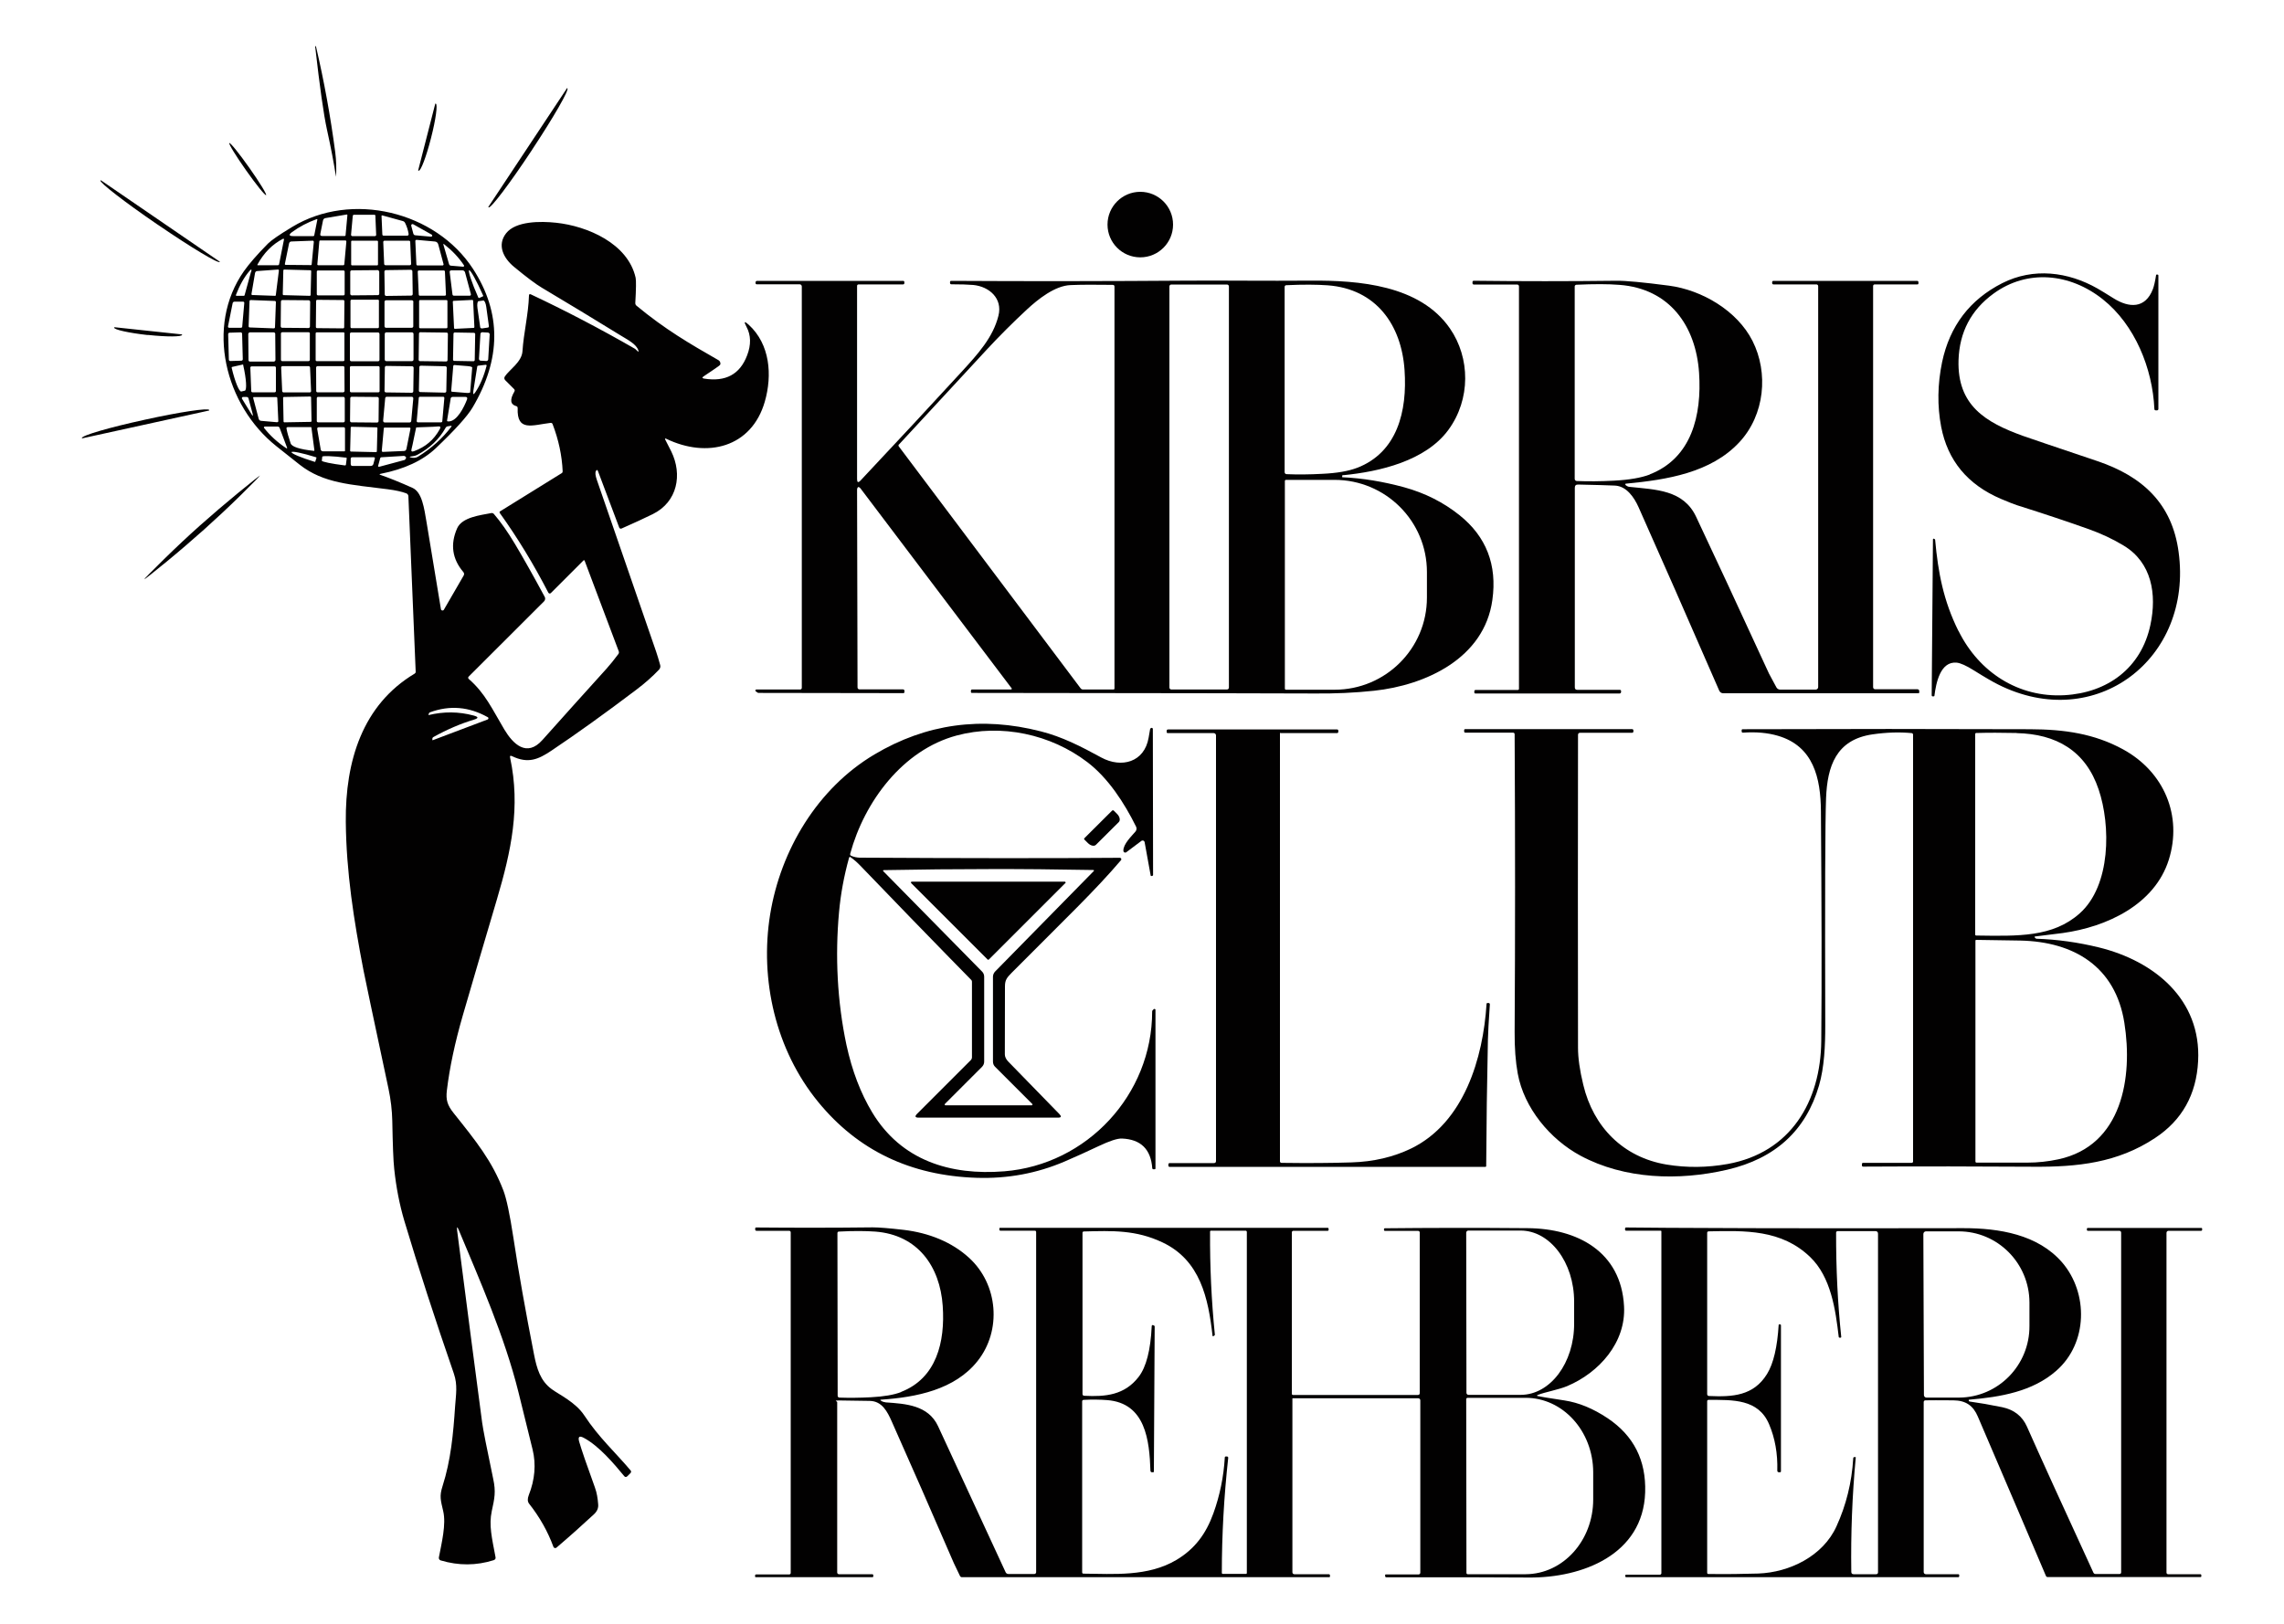
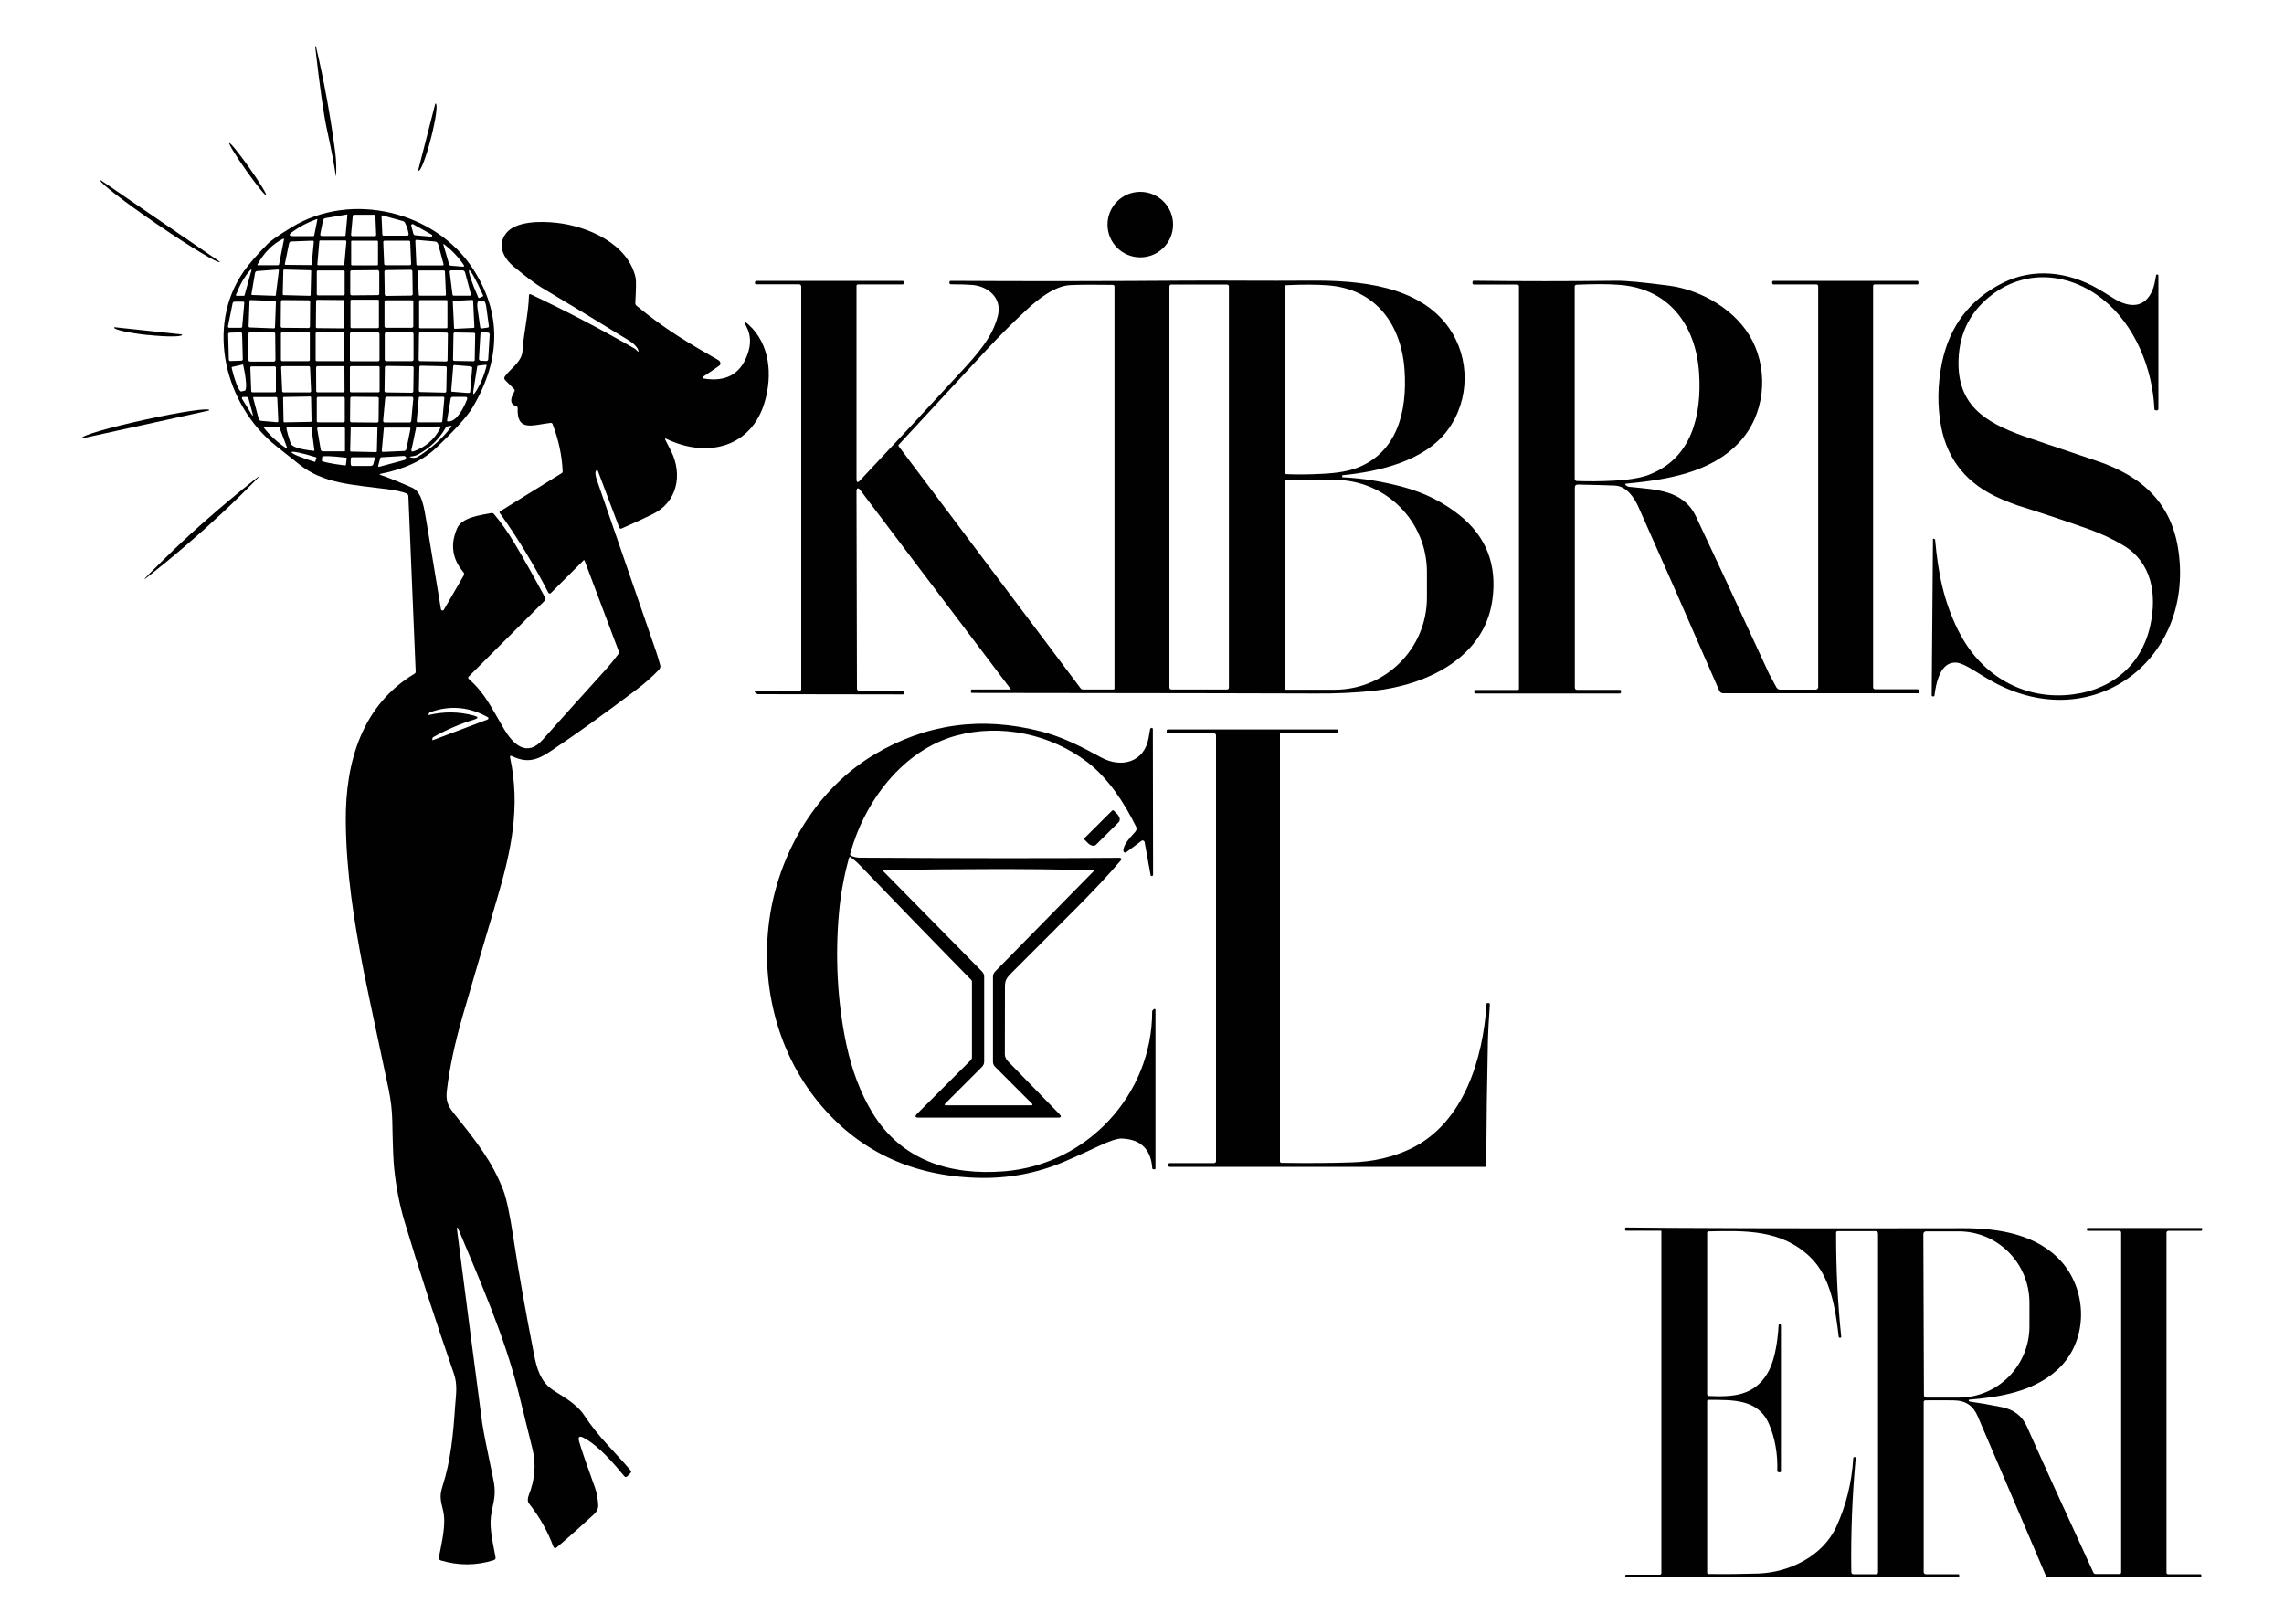
<svg xmlns="http://www.w3.org/2000/svg" id="Layer_1" viewBox="0 0 2000 1422">
  <defs>
    <style>      .st0 {        fill: #020101;      }    </style>
  </defs>
  <g>
    <circle class="st0" cx="998.5" cy="196.7" r="28.7" />
    <path class="st0" d="M1715,552.6c18,36.4,52.6,58.5,92.7,56.3,37.9-2.1,67.3-23.9,75.3-61.5,5.8-27,1.2-54.8-23.5-69.6-9.4-5.7-19.5-10.4-30.1-14.2-17.6-6.3-38.8-13.4-63.5-21.2-2.5-.8-7.2-2.7-13.9-5.5-29.1-12.5-46.5-33.5-52.2-63.1-3.5-18.3-3.2-37.2.8-56.6,6.7-31.7,24.3-54.8,52.7-69.2,27.3-13.8,57.6-10,83.4,4.7,3,1.7,7.7,4.6,14.1,8.6,13.4,8.4,27.7,9.3,34.4-8.1.9-2.4,1.9-6.5,2.8-12.3,0-.3.2-.4.5-.4h.8c.4,0,.7.3.7.7v117c0,.7-.5,1.2-1.2,1.2h-1c-.8,0-1.3-.4-1.3-1.2-1.6-35.6-17.1-73.7-45.1-96-28.7-22.9-66.1-26.7-95.8-5-19.6,14.3-29.8,33.7-30.6,58.2-1.2,39.6,23.5,54.5,56.5,66.4,3.7,1.3,25.3,8.7,64.9,22,39.5,13.3,65.6,37.1,71.3,79.6,12.8,93.4-72.6,159.1-158.1,116.1-4.6-2.3-11.7-6.4-21.1-12.3-6.7-4.2-11.8-6.5-15.1-6.8-14.4-1.4-18.1,17.9-19.5,28.9,0,.4-.3.6-.7.6h-.9c-.5,0-.8-.4-.8-.8l1.1-136.4c0-.8.3-1.1.9-.8l.6.3c.2.1.4.3.4.5,2.6,28.8,7.3,53.5,20.4,79.9Z" />
-     <path class="st0" d="M1176.2,416.1c-.7,0-1,.4-.9,1.1v.6c0,.1,0,.2.2.2,17.7.8,35.8,3.8,54.1,8.8,18.2,5,34.4,13.2,48.4,24.4,23.5,18.8,33.1,43.6,28.8,74.3-7.1,51.3-58.7,74.7-103.6,79.5-16.7,1.8-34.4,2.6-52.9,2.4-10.8-.1-110.5-.3-299.2-.5-.6,0-.9-.3-.9-.9v-1c0-.7.4-1.1,1.1-1.1h34c.4,0,.7-.3.7-.7,0-.2,0-.3-.2-.4l-132.2-174.9c-.8-1-1.8-1.6-2.3-1.2,0,0,0,0,0,0-.5.5-.8,1.3-.8,2.4.1,40.7.3,98.4.4,173,0,1,.8,1.7,1.7,1.7h38c.9,0,1.4.5,1.4,1.4v.9c0,.5-.4,1-.9,1h0l-127.2-.2c-.1,0-.5-.3-1-.6l-1.1-.8c-.4-.3-.5-.8-.2-1.2.2-.2.4-.4.7-.4h38.4c.7,0,1.4-.6,1.4-1.4V250.9c0-1.1-.9-1.9-1.9-1.9h-37.6c-.5,0-1-.4-1-1h0v-.7c0-.7.6-1.3,1.3-1.3h127.9c.7,0,1.1.4,1.1,1.1v.8c0,.8-.4,1.2-1.2,1.2h-38.9c-.7,0-1.3.6-1.3,1.2v169.3c0,3,1,3.4,3.1,1.2,32.5-34.6,61.9-66.2,88.2-94.9,14.7-16,27.8-30.5,32.5-49.4,3.8-15.1-8-25.5-22-26.9-4.6-.4-11-.6-19.3-.6-.6,0-1.1-.5-1.1-1.1,0,0,0,0,0,0v-.8c0-.8.4-1.1,1.1-1.1,69,.4,138.1.3,207.2-.2,32.9-.2,67.2.3,107.8,0,41.7-.3,95.3,3.8,121.6,41.8,17.9,25.9,18.3,62.1-1.3,88.9-20,27.3-60.4,36.6-91.9,39.7ZM787.2,389.2c-.6.6-.6,1.3,0,2l159,211.6c.5.7,1.3,1.1,2.1,1.1h26.8c.4,0,.8-.4.8-.8V251.1c0-1.1-.5-1.6-1.6-1.6-15.4-.2-27.7-.2-36.9.2-13.7.5-28.6,12.5-38.1,21.3-12.7,11.8-24.5,23.6-35.5,35.5-26.3,28.5-51.9,56.1-76.6,82.8ZM1076.1,250.9c0-1-.8-1.7-1.7-1.7h-48.7c-1,0-1.7.8-1.7,1.7v351.3c0,1,.8,1.7,1.7,1.7h48.7c1,0,1.7-.8,1.7-1.7h0V250.9ZM1188.3,409.8c35.3-13.6,44.1-49.7,41.6-85.7-2.7-39.6-24.9-71-67.2-74.2-9.5-.7-21.6-.8-36.4-.1-.8,0-1.4.7-1.4,1.4v162.3c0,1,.7,1.8,1.7,1.8,9.8.4,20.3.3,31.3-.3,12.9-.6,23-2.4,30.3-5.2ZM1125.1,421.3v181.8c0,.6.5,1,1,1h42.5c44.7,0,80.9-36.1,80.9-80.7h0v-22.4c0-44.6-36.2-80.7-80.9-80.7h-42.5c-.6,0-1,.5-1,1h0Z" />
+     <path class="st0" d="M1176.2,416.1c-.7,0-1,.4-.9,1.1v.6c0,.1,0,.2.2.2,17.7.8,35.8,3.8,54.1,8.8,18.2,5,34.4,13.2,48.4,24.4,23.5,18.8,33.1,43.6,28.8,74.3-7.1,51.3-58.7,74.7-103.6,79.5-16.7,1.8-34.4,2.6-52.9,2.4-10.8-.1-110.5-.3-299.2-.5-.6,0-.9-.3-.9-.9v-1c0-.7.4-1.1,1.1-1.1h34l-132.2-174.9c-.8-1-1.8-1.6-2.3-1.2,0,0,0,0,0,0-.5.5-.8,1.3-.8,2.4.1,40.7.3,98.4.4,173,0,1,.8,1.7,1.7,1.7h38c.9,0,1.4.5,1.4,1.4v.9c0,.5-.4,1-.9,1h0l-127.2-.2c-.1,0-.5-.3-1-.6l-1.1-.8c-.4-.3-.5-.8-.2-1.2.2-.2.4-.4.7-.4h38.4c.7,0,1.4-.6,1.4-1.4V250.9c0-1.1-.9-1.9-1.9-1.9h-37.6c-.5,0-1-.4-1-1h0v-.7c0-.7.6-1.3,1.3-1.3h127.9c.7,0,1.1.4,1.1,1.1v.8c0,.8-.4,1.2-1.2,1.2h-38.9c-.7,0-1.3.6-1.3,1.2v169.3c0,3,1,3.4,3.1,1.2,32.5-34.6,61.9-66.2,88.2-94.9,14.7-16,27.8-30.5,32.5-49.4,3.8-15.1-8-25.5-22-26.9-4.6-.4-11-.6-19.3-.6-.6,0-1.1-.5-1.1-1.1,0,0,0,0,0,0v-.8c0-.8.4-1.1,1.1-1.1,69,.4,138.1.3,207.2-.2,32.9-.2,67.2.3,107.8,0,41.7-.3,95.3,3.8,121.6,41.8,17.9,25.9,18.3,62.1-1.3,88.9-20,27.3-60.4,36.6-91.9,39.7ZM787.2,389.2c-.6.6-.6,1.3,0,2l159,211.6c.5.7,1.3,1.1,2.1,1.1h26.8c.4,0,.8-.4.8-.8V251.1c0-1.1-.5-1.6-1.6-1.6-15.4-.2-27.7-.2-36.9.2-13.7.5-28.6,12.5-38.1,21.3-12.7,11.8-24.5,23.6-35.5,35.5-26.3,28.5-51.9,56.1-76.6,82.8ZM1076.1,250.9c0-1-.8-1.7-1.7-1.7h-48.7c-1,0-1.7.8-1.7,1.7v351.3c0,1,.8,1.7,1.7,1.7h48.7c1,0,1.7-.8,1.7-1.7h0V250.9ZM1188.3,409.8c35.3-13.6,44.1-49.7,41.6-85.7-2.7-39.6-24.9-71-67.2-74.2-9.5-.7-21.6-.8-36.4-.1-.8,0-1.4.7-1.4,1.4v162.3c0,1,.7,1.8,1.7,1.8,9.8.4,20.3.3,31.3-.3,12.9-.6,23-2.4,30.3-5.2ZM1125.1,421.3v181.8c0,.6.5,1,1,1h42.5c44.7,0,80.9-36.1,80.9-80.7h0v-22.4c0-44.6-36.2-80.7-80.9-80.7h-42.5c-.6,0-1,.5-1,1h0Z" />
    <path class="st0" d="M1423.3,424.7c1.2,1,2.3,1.6,3.4,1.7,23.3,2.5,47.3,2.5,58.5,26.2,14.5,30.6,35.7,76.3,63.8,137.3.1.3,2.3,4.3,6.5,12.1.7,1.3,2,2,3.4,2h31c1.2,0,2.2-1,2.2-2.2h0V250.6c0-.8-.7-1.5-1.5-1.5h-37.7c-.6,0-1.1-.5-1.1-1.1h0v-.8c0-.8.4-1.2,1.2-1.2h125.6c.9,0,1.3.4,1.3,1.3v.8c0,.7-.3,1-1,1h-37.3c-.8,0-1.4.6-1.4,1.4h0v351.4c0,1,.8,1.8,1.8,1.8h37.1c.8,0,1.5.7,1.5,1.5v1.3c0,.4-.2.7-.7.7h-171c-1.5,0-2.8-.9-3.4-2.2-27.8-63.9-51.4-117.5-70.7-160.8-3.9-8.7-10.6-18.5-20.8-18.9-5.1-.2-15.8-.6-32.2-.9-1.9,0-2.8.9-2.8,2.8v174.8c0,1.5.7,2.2,2.2,2.2h37.1c.8,0,1.2.4,1.2,1.2v.7c0,.7-.6,1.3-1.2,1.3h-126.4c-.5,0-.9-.4-.9-.8h0v-1c0-.9.4-1.3,1.3-1.3h36.8c.5,0,1-.4,1-.9h0V250.8c0-.9-.7-1.6-1.6-1.6h-38c-.6,0-1.1-.5-1.1-1.1h0v-1c0-.8.4-1.2,1.2-1.2,41.4.5,83,.5,124.7,0,8.1-.1,23.4,1.3,46.2,4.3,28.8,3.8,59.7,21.9,73.1,48.4,14.1,27.9,10.8,64.7-11.5,88.7-24.9,26.8-63.5,32.9-99.1,36.3-1.1.1-1.2.5-.4,1.2ZM1444.6,415.5c36.6-14.2,45.7-51.6,43.2-89-2.8-41.2-25.9-73.7-69.7-77-9.9-.8-22.5-.8-37.7-.1-.8,0-1.5.7-1.5,1.5v168.5c0,1,.8,1.9,1.8,1.9,10.2.4,21,.3,32.5-.3,13.4-.7,23.8-2.5,31.5-5.4Z" />
    <path class="st0" d="M744.8,750.7c-.4-.3-1-.1-1.2.3,0,0,0,.2-.1.2-4.5,16.2-7.4,32.1-8.8,47.8-3.5,38.2-1.6,78.1,6.5,116.2,4.9,22.6,12.4,42.3,22.6,59.2,25.4,42,68.2,55.3,115.6,51.5,72.4-5.8,129.5-67.1,129.5-140,0-.4.1-.7.4-1l1-1c.3-.3.9-.3,1.2,0,.2.2.3.4.3.6v138.9c0,.5-.2.7-.7.7h-1.2c-.5,0-.8-.3-.9-.8-1.2-16.7-10-25.4-26.5-26.1-4-.2-10.9,2.1-20.6,6.7-10.2,4.8-20,9.3-29.6,13.4-24.3,10.4-50,15.2-77.2,14.3-57.8-1.9-104-24-138.7-66.5-37.2-45.5-51.3-107-42-164.3,9.2-56.4,41.5-110.4,91.3-140,45.2-26.9,93.8-33.6,145.8-20.2,18.5,4.7,34.8,13,52.9,22.9,17.6,9.5,37.7,4.2,41.4-17.4.8-4.8,1.2-7.3,1.3-7.5.2-.6.6-1,1.2-1.1.4,0,.8,0,1.1.6,0,.1.1.3.1.5l.2,127.8c0,.4-.2.6-.6.7l-.8.2c-.3,0-.6-.1-.7-.4,0,0,0,0,0,0l-5.3-29.3c-.2-1-1.1-1.6-2.1-1.4-.3,0-.5.2-.7.3l-13.2,9.9c-.7.6-1.8.4-2.3-.3-.2-.3-.3-.6-.3-1-.2-5.8,7.3-12.9,10.6-16.8,1-1.2,1.2-2.9.5-4.3-10.1-20.4-24.2-42.4-42.7-56.5-32-24.4-75.4-33.8-114.4-23.3-47.3,12.7-80.8,58-93.2,103.5-.2.9,0,1.5.9,1.9,2.4,1,4.8,1.5,7.2,1.6,90.8.5,166.8.6,228,.1.7,0,1.3.6,1.3,1.3,0,.3-.1.6-.3.8-23,27-47.6,50.2-95.7,98.6-4.1,4.2-5.9,6.2-5.9,11.9,0,4.8,0,24.6-.1,59.6,0,2,1,4.2,2.8,6.1l45,46.2c2,2.1,1.6,3.1-1.3,3.1h-121.9c-3.2,0-3.7-1.1-1.4-3.4l46.9-46.9c.7-.7,1.1-1.6,1.1-2.6v-66.2c0-.6-.2-1.1-.6-1.5-2.8-2.8-9.2-9.4-19.2-19.6-19.8-20.2-45.4-46.7-76.9-79.4-3.7-3.9-6.9-6.7-9.5-8.4ZM865.7,968.1c22.6,0,35.2,0,37.7,0,.4,0,.7-.3.7-.7s0-.4-.2-.5l-32.6-32.6c-1.2-1.2-1.8-2.7-1.8-4.5v-74.3c0-1.7.7-3.3,1.8-4.5l86.2-87.8c.8-.8.6-1.2-.5-1.2-32.2-.6-62.6-.9-91.4-.8-28.7,0-59.2.3-91.4.9-1.1,0-1.3.4-.5,1.2l86.3,87.7c1.2,1.2,1.8,2.8,1.8,4.5v74.3c0,1.7-.6,3.2-1.8,4.5l-32.6,32.6c-.3.3-.3.7,0,1,.1.1.3.2.5.2,2.5,0,15.1,0,37.7,0Z" />
    <path class="st0" d="M1121.6,641.8c-.5,0-.8.3-.8.8v374.6c0,.7.6,1.3,1.3,1.3,22.7.3,43.1.2,61.4-.4,19.3-.6,36.7-4.7,52.2-12.2,46.4-22.6,63-79.3,66-126.5,0-.6.3-.9.9-.9h.8c.8,0,1.2.4,1.2,1.3-1,14.7-1.6,25-1.7,30.9-.8,36.9-1.3,73.8-1.5,110.7,0,.3-.3.6-.6.6h-276.6c-.7,0-1.1-.4-1.1-1.1v-1c0-.8.4-1.2,1.3-1.2h38.5c1.3,0,1.9-.6,1.9-1.9v-372.7c0-1.1-.9-2-2-2h-40.3c-.5,0-.9-.4-.9-.9h0v-1c0-.9.4-1.3,1.3-1.3h147.9c.7,0,1.1.4,1.1,1.1v.8c0,.9-.4,1.3-1.3,1.3h-49.2Z" />
-     <path class="st0" d="M1782,820.2c-.3,0-.5.3-.4.6,0,.1,0,.2.2.3l.8.8c.2.2.5.3.8.3,17.9.6,36.1,3.1,54.5,7.6,48.5,11.9,89.7,45.5,86.9,99.5-1.5,29.4-14.1,51.9-37.8,67.5-32.8,21.7-67.8,25.4-106.8,25.1-47.8-.3-97.4-.4-148.7-.1-.7,0-1.1-.4-1.1-1.1v-1.1c0-.7.4-1.1,1.1-1.1h42.5c.6,0,1.2-.5,1.2-1.2h0v-373.8c0-.7-.5-1.3-1.2-1.4-10.5-1-22-.7-34.3,1.1-32,4.6-39.6,28-40.7,55.9-.8,20.3-1,86.7-.7,199.2,0,17.4-.8,36.5-5.5,52.6-11.5,39.3-38.3,63.8-80.3,73.6-42.6,9.9-89.9,8.4-128.4-12.2-26.8-14.4-49.6-41.9-55.1-72.1-1.9-10.4-2.8-22.5-2.7-36.3.5-82.9.5-169.8,0-260.7,0-1-.5-1.5-1.5-1.5h-41.6c-.7,0-1.1-.4-1.1-1.1v-1c0-.6.3-1,1-1h146c.7,0,1.2.5,1.2,1.2v.9c0,.6-.5,1.1-1.1,1.1h-45.4c-1.3,0-2,.6-2,1.9-.2,96.6-.1,188,0,274,0,8.9,1.5,19.7,4.6,32.4,8.8,37,35,63.6,73,69.9,17.6,2.9,35.4,2.7,53.4-.5,55.1-10,81.5-54.6,82-107.8.5-53,.3-120.1-.3-201.2-.2-28.9-6.4-57-37.8-66.1-8.9-2.6-19-3.5-30.4-2.7-.8,0-1.2-.3-1.2-1.2v-.9c0-.6.3-.9.9-.9,86.6-.3,170.5-.3,251.6,0,29.9.1,56.2,3.8,81.6,17.7,35.9,19.7,52,58.2,39.9,96.7-12.4,39.2-54.1,58.7-92.8,64.1-1.7.2-9.8,1.2-24.1,3ZM1765.9,642c-13.3-.3-25.1-.3-35.4,0-.5,0-.9.4-.9.9v175.5c0,.7.3,1,1,1,36.6.5,66.9,1.6,90.5-19.4,27.5-24.5,27.2-77.2,16.6-108.5-11.4-34-37.2-48.7-71.9-49.4ZM1730.4,823.2c-.3,0-.6.3-.6.6h0v193.4c0,.8.4,1.1,1.1,1.1,13.4,0,28.1,0,44.3,0,9.2,0,18.3-1,27.2-2.9,56-12,65.4-72,57.8-119.6-7.8-49.2-44.1-71-91.1-72-2.2,0-15.1-.3-38.8-.6Z" />
    <path class="st0" d="M973.9,709.9c.4-.3.9-.3,1.3,0l3,3c2.4,2.4,3,5.6,1.5,7.1,0,0,0,0,0,0l-20,19.9c-1.5,1.6-4.7.9-7.1-1.5,0,0,0,0,0,0l-3-3c-.4-.4-.4-.9,0-1.3,0,0,0,0,0,0l24.3-24.2Z" />
-     <path class="st0" d="M932.8,773.5l-66.9,66.9c-.3.3-.8.3-1.1,0,0,0,0,0,0,0l-66.9-66.9c-.3-.3-.3-.8,0-1.1.1-.1.3-.2.6-.2h133.8c.4,0,.8.4.8.8,0,.2,0,.4-.2.6Z" />
-     <path class="st0" d="M1347.1,1222.8c.7.3,8.3,1.6,22.9,3.8,12.5,1.9,25.1,7.1,37.8,15.6,22.8,15.3,33.7,36.9,32.8,64.9-1.8,54.8-55.4,75-101.9,74.6-26.7-.2-68.3-.3-124.7-.2-.7,0-1.1-.4-1.1-1.1v-.9c0-.3.1-.5.4-.5h28.9c.8,0,1.5-.7,1.5-1.5v-151c0-1-.8-1.8-1.8-1.8h-110c-.1,0-.2.2-.2.3h0v152.1c0,1,.8,1.7,1.7,1.7h30.1c.7,0,1.1.4,1.1,1.1v.9c0,.4-.2.6-.6.6h-321.8c-.6,0-1.2-.4-1.5-.9-3.4-7.1-5.3-10.9-5.5-11.5-19-44-37.1-85.3-54.3-123.9-3.8-8.6-8.5-17.9-19.2-18.1-13-.2-22-.4-27.1-.4s-1.5.7-1.5,1.5v149.2c0,.8.7,1.5,1.5,1.5h29.1c.6,0,1,.3,1,1v.8c0,.5-.3.8-.8.8h-102.2c-.3,0-.5-.2-.5-.5v-.9c0-.7.3-1,1-1h28.9c.7,0,1.3-.6,1.3-1.3v-298.3c0-.8-.6-1.4-1.4-1.4h-28.5c-.8,0-1.2-.4-1.2-1.2v-.8c0-.6.3-.9.9-.9,34,.3,67.9.3,102-.1,5.3,0,14.3.7,27.2,2.2,21.9,2.6,42,10.6,57.1,24.4,25.6,23.3,28.8,63.7,7.5,90.5-20,25.2-53.8,31.7-84.3,33.8-1,0-1.1.4-.3.9,1.3.9,2.8,1.3,4.3,1.5,17.4,1.2,37.1,2.4,45.7,20.8,2.9,6.1,22.6,48.8,59.2,128,.4.9,1.4,1.5,2.4,1.5h22.7c.9,0,1.6-.7,1.6-1.6h0v-297.8c0-.9-.4-1.3-1.3-1.3h-29.9c-.7,0-1-.3-1-1v-.9c0-.4.2-.6.6-.6h286.8c.6,0,.9.3.9.9v.8c0,.6-.3.9-.8.9h-30c-.8,0-1.4.6-1.4,1.4h0v141.4c0,.5.4,1,1,1h109.3c1.2,0,1.7-.6,1.7-1.7v-140.6c0-.8-.6-1.4-1.4-1.4h-29.1c-.4,0-.8-.4-.8-.8h0v-.7c0-.5.3-.8.8-.8,37.8-.4,79.5-.5,125-.1,43.5.3,81.8,20.5,84.4,68.3,1.8,31.8-21.8,58.2-49.7,70-7.6,3.2-19.7,5.3-25.9,7.8-.8.3-.8.6,0,1ZM1061.8,1170.3c-3.7-33.3-10.8-66.6-44-82.2-23.1-10.9-43.6-10.2-68.8-9.5-.6,0-1.1.5-1.1,1.1v141.3c0,.8.6,1.5,1.5,1.5,18.7,1,35.4-.6,47.7-16.6,6.6-8.6,10.4-23.3,11.4-44.2,0-1.1.6-1.4,1.6-.9l.6.3c.2.1.4.4.4.7l-.7,127.1c0,.4-.3.6-.7.6h-1c-.7,0-1.2-.5-1.3-1.2-.9-26.6-4.2-59.4-37.9-62-6.5-.5-13.3-.6-20.5-.2-.9,0-1.4.5-1.4,1.4v149.6c0,.8.4,1.2,1.2,1.2,26.3.2,56.4,2.8,81.3-12,16.1-9.6,25.9-22.8,32.4-40.8,5.7-15.8,9-32.1,10-48.9,0-.6.3-.9.9-.9h1.1c.5,0,.9.4,1,1,0,0,0,0,0,.1-3.7,33.8-5.6,67.4-5.6,100.9,0,.4.4.8.8.8h20.3c.5,0,.8-.3.8-.8v-298.7c0-.6-.5-1.1-1.1-1.1h-30.2c-.6,0-.9.3-.9.9-.2,30.3,1.2,60.4,4.2,90.2,0,.2,0,.4-.2.5l-.9.7c-.5.4-.8.3-.8-.4ZM789.1,1219.1c30.9-12,38.6-43.7,36.4-75.3-2.4-34.8-22-62.3-59.1-65.1-8.4-.6-19-.7-31.9,0-.7,0-1.2.6-1.2,1.3l.2,142.5c0,.9.7,1.6,1.6,1.6,8.6.3,17.8.2,27.5-.3,11.3-.6,20.2-2.1,26.6-4.6ZM1283.9,1079.8l.2,140.1c0,1,.8,1.8,1.8,1.8h45.8c25.8-.1,46.8-28,46.7-62.5h0s0-19.1,0-19.1c0-34.4-21.1-62.3-46.9-62.3h-45.8c-1,0-1.8.9-1.8,1.9ZM1283.9,1225.5l.2,152.2c0,.6.5,1.1,1.1,1.1,0,0,0,0,0,0h50.8c32.7-.2,59.1-29.4,59.1-65.5v-23.8c-.1-36.1-26.6-65.3-59.3-65.2h-50.8c-.6.1-1.1.6-1.1,1.2Z" />
    <path class="st0" d="M1723.9,1227c.2.3.6.5,1.2.6,8,1.1,17.3,2.7,28.1,4.9,10.4,2.2,17.6,7.8,21.7,17,11.5,25.9,30.9,68.6,58.2,127.9.4.8,1,1.2,1.9,1.2h21c.8,0,1.4-.6,1.4-1.4v-297.6c0-.9-.7-1.6-1.6-1.6h-27.5c-.6,0-.9-.3-.9-.9v-.7c0-.6.3-.9.9-.9h99.4c.4,0,.6.2.6.6v1.1c0,.5-.4.8-.8.8h-28.6c-1,0-1.8.8-1.8,1.8v297.6c0,.8.6,1.4,1.4,1.4h28.3c.5,0,.8.4.8.8v1c0,.5-.2.7-.7.7h-133.8c-.8,0-1.3-.4-1.6-1.1-12.6-29.6-32.4-76.1-59.6-139.5-4.1-9.6-10.5-14.1-21.5-14.2-12.1-.1-20.3-.1-24.5,0-.8,0-1.4.7-1.4,1.5v148.9c0,1.1.9,1.9,1.9,1.9h28.3c.6,0,.9.3.9.9v.9c0,.4-.3.8-.8.8h-290.9c-.4,0-.7-.3-.7-.7h0v-.8c0-.5.3-.7.8-.7h29.5c.7,0,1.3-.6,1.3-1.3v-299.4c0-.4-.2-.6-.6-.6h-30.2c-.7,0-1-.3-1-1v-.8c0-.7.3-1,1-1,12.1.2,48.4.4,108.9.6,45.7.1,104,.2,186.6,0,30.8,0,65,5.4,86.3,30.1,22.9,26.7,22.6,70.5-5.2,94.8-20.8,18.3-49.1,23-76,25.3-.7,0-.9.4-.5,1ZM1624.6,1276.1c.3,0,.5.2.4.5-3.1,33.3-4.4,66.7-3.9,100.1,0,1.4.7,2.1,2.1,2.1h19.6c1.1,0,1.7-.6,1.7-1.7v-296.5c0-1.5-.8-2.3-2.3-2.3h-33.1c-.7,0-1.3.6-1.3,1.3-.1,31.5,1.4,62,4.5,91.4,0,.3-.2.5-.5.6,0,0,0,0,0,0h-1c-.4,0-.7-.3-.7-.6-2.8-23.9-6.8-52.5-25-70-25.1-24.2-56.9-23.2-89-22.5-.7,0-1.2.6-1.2,1.2v141.4c0,.9.7,1.6,1.6,1.6,20.5.9,39,0,50.9-19.4,5.6-9.2,8.9-23.5,10.1-42.9,0-.3.2-.4.5-.4h.7c.5,0,.8.3.8.8v127.8c0,.6-.3.9-.9.9h-.8c-1,0-1.5-.5-1.5-1.5.4-14.9-2-28.4-7.2-40.6-9.4-22.2-31.7-21.3-53.1-21.3-.6,0-1.1.5-1.1,1.1v150.3c0,.7.4,1.1,1.1,1.1,16.1.2,30.6,0,43.6-.4,27.5-1,56.7-15.3,68.5-41.3,8.5-18.6,13.4-38.4,14.7-59.6,0-.8.4-1.1,1.2-1.1h.8ZM1684.2,1080.8l.5,141.1c0,1.2,1,2.2,2.2,2.2h28.6c34.2-.2,61.8-28.3,61.6-62.8h0s0-20.5,0-20.5c-.1-34.5-27.9-62.4-62.1-62.3h-28.6c-1.2,0-2.2,1.1-2.2,2.3s0,0,0,0Z" />
  </g>
  <g>
    <path class="st0" d="M294.2,154.8c-1.7-11.2-4.3-25-7.9-41.3-2.9-13.2-6.3-37.4-10.3-72.6,0-.1,0-.3.3-.5h0c.2-.1.4,0,.4.3,7.1,30.4,12.7,61.2,16.8,92.2,1,7.6,1.2,15,.7,22.2,0,0,0,0,0,0,0,0,0,0,0,0,0-.1,0-.2,0-.3Z" />
-     <path class="st0" d="M496.2,77.4c0-.2.3-.2.5-.1,0,0,0,0,0,0h.1c1.9,1.2-12,25.3-30.9,53.9,0,0,0,0,0,.1l-.5.7c-18.9,28.6-35.7,50.8-37.5,49.6h-.1c-.2-.1-.2-.3-.1-.5,0,0,0,0,0,0l68.7-103.7Z" />
    <path class="st0" d="M381,91c0-.2.2-.3.4-.2h.2c1.8.5,0,13.9-4.1,29.8l-.2.8c-4.1,16-8.9,28.6-10.7,28.1,0,0,0,0,0,0h-.1c-.2,0-.3-.2-.3-.4,0,0,0,0,0,0l14.9-58.1Z" />
    <ellipse class="st0" cx="216.9" cy="148.1" rx="1.8" ry="27.9" transform="translate(-45.7 152.1) rotate(-35.2)" />
    <path class="st0" d="M192.3,228.9c.2,0,.2.3.1.5,0,0,0,0,0,0h0c-1,1.8-24.8-12.5-53.2-31.9-.1,0-.2-.1-.3-.2l-1.5-1c-28.4-19.4-50.5-36.6-49.4-38.2,0,0,0,0,0,0h0c.1-.2.3-.2.5-.1,0,0,0,0,0,0l103.8,71.1Z" />
    <path class="st0" d="M559,306.9c-1.9-5.6-8.9-9-16.2-13.5-22.7-14-45.5-27.8-68.5-41.5-5.2-3.1-13.2-9.1-24.1-18.1-9.5-7.8-15.1-19.2-7-29.5,8.3-10.7,30.1-10.7,43.8-9.2,27.3,2.9,62.9,18.1,69.6,48.2.5,2.5.4,9.8-.3,22.1,0,.9.3,1.7,1,2.3,25.1,20.8,46.4,33.2,71.9,47.8,1.2.7,1.8,2.1,1.6,3.5-.1.5-.7,1.1-1.7,1.8-1.9,1.4-6.2,4.3-12.9,8.8-1.6,1-1.4,1.7.4,2,18.8,3,31.3-3.7,37.6-20.3,3.6-9.3,3.4-17.7-.5-25-2.6-4.8-1.9-5.4,2-1.8,18.6,17.1,20.7,44,14,67.3-11.6,40.2-50.5,49.8-86.3,32.5-1.1-.5-1.4-.2-.8.9,1.6,3.1,3.4,6.5,5.2,10.2,9.9,20.2,5.5,44.2-16.2,54.9-7.1,3.5-16.2,7.7-27.3,12.6-.8.4-1.7,0-2.1-.8,0,0,0,0,0-.1l-18.6-49.4c-.5-1.2-1-1.3-1.7-.2-.9,1.4-.6,4,.7,7.8,7.3,21.3,24.6,71.5,52,150.7,1.1,3.3,2.3,7.2,3.5,11.6.4,1.4,0,2.9-1,4-5.6,5.9-12.2,11.8-19.9,17.6-27.5,20.8-52.3,38.6-74.4,53.4-11.4,7.6-20.3,11.6-34.4,4.8-1.5-.7-2.1-.3-1.7,1.4,9.2,43.1,1,81.5-11.6,124.1-11.5,38.7-21.4,72.5-29.8,101.4-6.9,23.8-11.6,45.8-14,65.9-1,8.4.5,13,6,19.9,19.8,24.8,33.6,41.9,43.5,67.7,2.7,7.1,5.6,20.8,8.7,41,4.6,30.6,10.7,64.8,18.1,102.5,2.4,12.3,5.5,23.2,15.5,30.5,6.5,4.8,20.9,11.4,28.6,23.1,12.7,19.3,26.9,32,40.5,48.1.6.8.6,1.5-.1,2.3l-2.9,2.9c-.7.7-1.8.7-2.4,0,0,0,0,0-.1-.1-8.8-10.7-22.3-26.7-35.6-33.7-3.8-2-5.1-.9-4,3.2,2.1,7.3,6.7,20.7,13.8,40.2,1.8,4.9,2.5,9.8,2.9,14.9.3,3.2-.9,6.1-3.7,8.7-9.6,8.9-20.5,18.7-32.8,29.2-.7.6-1.8.5-2.4-.2-.1-.2-.2-.3-.3-.5-4.9-13.4-12-26-21.3-37.8-1.4-1.8-1.5-4.3-.3-7.4,5.4-13.7,6.5-27,3.4-39.9-1.5-6.3-5.7-23-12.4-50.3-12.2-49-33.8-97.8-52.2-141.9-1.4-3.4-1.9-3.3-1.5.4,8.4,65,15.6,121,21.9,168.1.8,5.9,4,22.3,9.7,49.4,2.4,11.2,1.2,16.8-1.3,28.2-2.6,12.4.1,23.2,3.3,40.2.3,1.4-.3,2.2-1.6,2.7-15.2,4.8-30.7,4.9-46.4.2-1.1-.3-1.8-1.4-1.6-2.6,2.4-12.6,6.5-29,3.8-40.5-2.3-9.9-3.4-13.2-.6-21.9,7.3-22.8,9.4-45.8,11-69.7.7-10.4,2.4-18.9-1.1-29-16.4-47.4-30.9-92.1-43.4-133.9-4.1-13.9-7.1-29-8.8-45.3-.8-7-1.3-21.1-1.7-42.2-.2-9.1-1.3-18.5-3.3-28-13.7-64.3-21-98.8-21.9-103.7-8.5-44.1-15.1-85.9-15.5-130.2-.5-53.1,14.6-102.4,60.3-129.7.6-.4.9-.9.9-1.6l-6.4-153.8c0-1.1-.8-2.1-1.8-2.5-4-1.5-9.4-2.7-16.4-3.6-31.9-4.1-56-5-77-21.5-4-3.2-10.8-8.6-20.4-16.2-45-35.8-62.4-105-28.4-153.3,4.6-6.5,11.6-14.6,21.1-24.2,2.8-2.8,9.8-7.7,21.1-14.5,52-31.6,125.6-13.7,158.4,36.7,25,38.5,24.8,79-.5,121.6-4.5,7.5-15.1,19.3-32,35.4-11.5,10.9-27.6,18.4-48.4,22.5-1.2.3-1.3.6,0,1,7.6,2.6,16.9,6.4,27.9,11.3,8.4,3.8,10.2,17.7,12.3,30,7.9,47.5,12.1,72.9,12.6,76.2.1.8.8,1.3,1.6,1.2.4,0,.8-.3,1-.7l17.3-29.9c.6-1,.5-2.2-.3-3.1-9.7-11.4-11.6-24.2-5.4-38.3,4.3-9.8,20.7-11.5,29.8-13.3.9-.2,1.8.1,2.4.8,5.8,6.7,12,15.5,18.4,26.2,7.7,12.9,16.4,28.4,26.1,46.4.7,1.2.4,2.8-.5,3.8l-66,65.9c-.8.8-.7,1.5,0,2.2,14.4,12.6,20.4,26.2,31.1,44.2,7.6,12.7,19.6,24.7,33.4,9.2,18.2-20.4,36.8-41.1,55.9-62.2,3.4-3.8,6.9-8.1,10.6-13.1.5-.7.6-1.5.3-2.4l-29.9-79.4c-.1-.3-.4-.4-.7-.3,0,0-.1,0-.2.1l-28.6,28.6c-.6.6-1.5.6-2,0-.1-.1-.2-.2-.3-.4-12.8-24.8-26.9-48-42.4-69.6-.5-.7-.3-1.2.3-1.6l53.9-33.4c.5-.3.8-.9.8-1.5-.6-14-3.6-27.8-8.8-41.4-.3-.9-1-1.2-1.9-1.1-15.9,1.9-29.5,8-28.7-12.9,0-1-.4-1.6-1.3-1.8-5.2-1.5-5.7-5.7-1.6-12.7.5-.9.4-1.6-.3-2.3l-7.6-7.6c-1-1-1.2-2.2-.4-3.4,3.7-5.7,14.8-12.6,15.4-22,1-15.9,5.2-32.4,5.7-48.9,0-1.1.6-1.4,1.6-1,30.4,14.3,60.8,30.2,91.4,47.8,0,0,.8.7,2.1,2,.8.7,1,.6.7-.4ZM282.8,193.3l-2.3,11.5c-.3,1.3.3,1.9,1.6,1.9h19.7c.5,0,.8-.2.8-.7l1.6-17.5c0-.5-.2-.7-.7-.6l-18.4,3.1c-1.3.2-2.1,1-2.3,2.3ZM328.8,189.1c0-.6-.5-1-1.1-1h-17.7c-.6,0-1,.4-1.1,1l-1.5,16.5c0,.6.4,1.1,1,1.2,0,0,0,0,0,0h19.9c.6,0,1.1-.5,1.1-1.1,0,0,0,0,0,0l-.7-16.5ZM334.8,205.4c0,.5.5,1,1,1h20.6c1.1,0,1.5-.5,1.4-1.6-.5-3.2-1.5-6.4-3.1-9.6-.4-.8-1.2-1.4-2-1.6l-17.8-4.9c-.5-.2-.8,0-.8.6l.7,16.1ZM275.2,206l2.7-13.7c0-.2-.1-.4-.3-.4,0,0-.1,0-.2,0-8.1,2.9-15.3,6.7-21.7,11.4-3.1,2.3-2.7,3.5,1.2,3.5h17.4c.5,0,.8-.2.9-.7ZM360.1,197.7l1.8,6.8c.3,1,.9,1.6,2,1.6l13.5,1.2c.5,0,1-.3,1.1-.8,0-.4-.2-.8-.5-1l-16.2-9.1c-.6-.3-1.3-.1-1.6.5-.1.3-.2.6-.1.8ZM248.7,209.7c0-.3-.1-.6-.4-.6-.1,0-.2,0-.4,0-9.4,4.8-16.9,12.4-22.5,22.7-.1.2,0,.4.1.5,0,0,.1,0,.2,0h17.5c.7,0,1.1-.3,1.2-.9l4.3-21.8ZM277.8,231.3c0,.5.3,1,.8,1,0,0,0,0,0,0h22c.5,0,.9-.4.9-.9l1.8-19.8c0-.5-.3-1-.8-1,0,0,0,0,0,0h-22c-.5,0-.9.4-.9.9l-1.7,19.8ZM331,211.6c0-.5-.4-.8-.8-.8h-21.9c-.5,0-.8.3-.8.7v20.1c0,.5.3.8.8.8h21.9c.5,0,.8-.3.8-.7v-20.1ZM359.2,211.9c0-.6-.5-1.1-1.2-1.1h-21.2c-.7,0-1.2.5-1.2,1.2,0,0,0,0,0,0l.8,19.2c0,.6.6,1.1,1.2,1.1h21.2c.7,0,1.2-.5,1.2-1.2,0,0,0,0,0,0l-.8-19.2ZM380.5,211.5l-15.6-1.4c-.8,0-1.3.3-1.2,1.2l.9,20.1c0,.7.4,1.1,1.1,1.1h21.8c.5,0,.9-.4.9-.9,0,0,0-.1,0-.2l-4.6-17.2c-.4-1.6-1.5-2.6-3.2-2.7ZM274.8,211.8c0-.5-.3-.9-.8-1,0,0,0,0-.1,0l-18.6.7c-1.2,0-1.9.6-2.2,1.8l-3.6,17.6c-.2.8.1,1.1.9,1.1l21.9.2c.3,0,.5-.2.6-.5l1.9-19.9ZM388.3,214.4l4.9,16.9c.3.9.8,1.3,1.7,1.4l10.7.9c.4,0,.8-.3.8-.7,0-.2,0-.3-.1-.5-4.5-6.8-10.3-12.9-17.3-18.4-.7-.5-1-.4-.7.5ZM219.9,238.2c.7-2.5.2-2.8-1.5-.8-4.6,5.4-8.5,12.3-11.8,20.9-.1.3,0,.7.3.8,0,0,.1,0,.2,0h6.4c.4,0,.6-.2.7-.6l5.6-20.4ZM221.1,258.4l19.8.7c.3,0,.5-.1.6-.5l2.7-21.5c0-.8-.2-1.1-1-1l-17.8,1.3c-1.2,0-1.9.7-2.1,1.9l-3.1,18.2c0,.5.2.9.7,1,0,0,.1,0,.2,0ZM272.5,237.5c0-.4-.3-.8-.7-.8l-22.9-.6c-.4,0-.8.3-.8.7l-.5,20.9c0,.4.3.8.7.8l22.9.6c.4,0,.8-.3.8-.7l.5-20.9ZM277.4,257.7c0,.5.4,1,1,1h22.4c.5,0,1-.4,1-1h0v-19.8c0-.5-.4-1-1-1h-22.4c-.5,0-1,.4-1,1v19.8ZM331.9,237.8c0-.7-.6-1.2-1.2-1.2l-22.8.2c-.7,0-1.2.6-1.2,1.2h0v19.5c.1.7.7,1.2,1.4,1.2l22.8-.2c.7,0,1.2-.6,1.2-1.2h0v-19.5ZM361.1,237.6c0-.7-.6-1.3-1.3-1.3l-21.9.3c-.7,0-1.3.6-1.3,1.3h0l.3,20c0,.7.6,1.3,1.3,1.3h0l21.9-.3c.7,0,1.3-.6,1.3-1.3h0l-.3-20ZM366.7,258.1c0,.5.5.9,1,.9h21.8c.5,0,1-.4,1-1,0,0,0,0,0,0l-.9-20.2c0-.5-.5-.9-1-.9h-21.8c-.5,0-1,.4-1,1,0,0,0,0,0,0l.9,20.2ZM393.8,238.5l2.4,19.3c.1.8.6,1.2,1.4,1.2h13.5c1,0,1.4-.5,1.2-1.5l-5.1-19c-.3-1-1.2-1.7-2.2-1.7h-9.7c-1.2,0-1.7.6-1.5,1.7ZM419.4,261.1l3.4-1.5c.2-.1.4-.4.3-.7,0,0,0,0,0,0l-.2-.4c-5.5-12.5-11-22.3-12.1-21.8h0c-1.1.6,2.4,11.2,7.9,23.6l.2.4c.1.2.4.4.7.3,0,0,0,0,0,0ZM241.6,264.6c0-.5-.4-1-1-1h0l-21.1-.8c-.5,0-1,.4-1,1h0s-.8,22-.8,22c0,.5.4,1,1,1h0l21.1.8c.5,0,1-.4,1-1h0s.8-22,.8-22ZM271.6,264.3c0-.7-.6-1.3-1.3-1.3l-23-.2c-.7,0-1.3.6-1.3,1.3l-.2,21.7c0,.7.6,1.3,1.3,1.3l23,.2c.7,0,1.3-.6,1.3-1.3l.2-21.7ZM301.6,263.8c0-.5-.4-1-1-1h0l-22.8-.2c-.5,0-1,.4-1,1h0s-.2,22.8-.2,22.8c0,.5.4,1,1,1h0l22.8.2c.5,0,1-.4,1-1h0s.2-22.8.2-22.8ZM331.9,263.5c0-.5-.4-1-1-1h-23c-.5,0-1,.4-1,.9v23c0,.5.4,1,.9,1h23c.5,0,1-.4,1-.9h0s0-23,0-23ZM362,264.4c0-.8-.6-1.4-1.4-1.4h-22.5c-.8,0-1.4.6-1.4,1.3v21.4c0,.8.6,1.4,1.3,1.4h22.5c.8,0,1.4-.6,1.4-1.3v-21.4ZM391.8,263.7c0-.5-.4-.9-.9-.9h-23c-.5,0-.9.4-.9.9h0v22.9c0,.5.4.9.9.9h23c.5,0,.9-.4.9-.9h0v-22.9ZM414.3,263.4c0-.4-.4-.7-.7-.7l-16.4.8c-.4,0-.7.4-.7.7l1.1,23.1c0,.4.4.7.7.7l16.4-.8c.4,0,.7-.4.7-.7l-1.1-23.1ZM421.8,287.7l5.4-.8c.6,0,1-.7.9-1.3l-2.3-16.8c-.4-3.2-1.6-5.7-2.5-5.6,0,0,0,0,0,0l-4.3.6c-.9.1-1.4,2.8-.9,6,0,0,0,0,0,0l2.4,16.8c0,.6.7,1,1.3,1,0,0,0,0,0,0ZM211.1,287c.6,0,1-.3,1-.9l1.8-20.7c0-.8-.3-1.2-1.2-1.2h-7.2c-1,0-1.6.5-1.8,1.4l-4,20c-.2,1,.2,1.5,1.2,1.5h10ZM212,292.3c0-.7-.6-1.2-1.3-1.2h0l-9.7.3c-.7,0-1.2.6-1.2,1.3h0s.6,22.3.6,22.3c0,.7.6,1.2,1.3,1.2h0l9.7-.3c.7,0,1.2-.6,1.2-1.3h0s-.6-22.3-.6-22.3ZM241,292.4c0-.7-.6-1.3-1.3-1.3h-21c-.7.2-1.3.7-1.3,1.5l.2,22.8c0,.7.6,1.3,1.3,1.3h21c.7-.2,1.3-.7,1.3-1.5h0s-.2-22.8-.2-22.8ZM271.4,292.2c0-.7-.5-1.2-1.2-1.2h-23c-.7,0-1.2.5-1.2,1.1v23c0,.7.5,1.2,1.1,1.2h23c.7,0,1.2-.5,1.2-1.1h0s0-23,0-23ZM301.7,292.1c0-.6-.5-1-1-1h-23.3c-.6,0-1,.4-1,.9v23.3c0,.6.4,1,.9,1h23.3c.6,0,1-.4,1-.9h0s0-23.3,0-23.3ZM332.2,292.3c0-.6-.5-1.1-1.1-1.1h-23.6c-.6,0-1.1.6-1.1,1.2v22.9c0,.6.6,1.1,1.2,1.1h23.6c.6,0,1.1-.6,1.1-1.2h0s0-22.9,0-22.9ZM362.1,292.5c0-.8-.6-1.4-1.4-1.4h-22.4c-.8,0-1.4.6-1.4,1.4v22.4c0,.8.6,1.4,1.4,1.4h22.4c.8,0,1.4-.6,1.4-1.4v-22.4ZM392.2,292.5c0-.7-.5-1.2-1.2-1.2l-22.9-.3c-.7,0-1.2.5-1.2,1.2l-.3,22.9c0,.7.5,1.2,1.2,1.2l22.9.3c.7,0,1.2-.5,1.2-1.2l.3-22.9ZM416.1,292.6c0-.6-.5-1.1-1.1-1.1l-16.8-.3c-.6,0-1.1.5-1.1,1.1l-.4,22.7c0,.6.5,1.1,1.1,1.1l16.8.3c.6,0,1.1-.5,1.1-1.1l.4-22.7ZM428.8,292.9c0-.8-.6-1.5-1.4-1.6l-5.1-.3c-.8,0-1.5.6-1.6,1.4h0l-1.3,21.9c0,.8.6,1.5,1.4,1.6l5.1.3c.8,0,1.5-.6,1.6-1.4h0s1.3-21.9,1.3-21.9ZM414.5,342.9c-.4,2.7.1,3,1.7.7,4.2-6.2,7.5-14,9.9-23.3,0-.4-.1-.7-.5-.8,0,0-.1,0-.2,0l-6.8.8c-.4,0-.6.3-.7.7l-3.5,22ZM212.5,319.3l-9.3,2.1c-.2,0-.3.2-.3.4,0,0,0,0,0,0v.5c2.8,11.8,6.5,21,8.4,20.6,0,0,0,0,0,0l3.1-.7c1.9-.5,1.3-10.4-1.4-22.2v-.5c-.2-.2-.3-.3-.5-.3ZM240.5,343.6c.6,0,1.1-.5,1.1-1.1h0v-20.5c0-.6-.5-1.1-1.1-1.1h-20.2c-.6,0-1.1.5-1.1,1.1,0,0,0,0,0,0l.8,20.5c0,.6.5,1.1,1.1,1.1h19.3ZM247.1,342.5c0,.6.6,1.2,1.2,1.2h22.9c.7,0,1.2-.5,1.2-1.2,0,0,0,0,0,0l-.9-20.6c0-.6-.6-1.2-1.2-1.2h-22.9c-.7,0-1.2.5-1.2,1.2,0,0,0,0,0,0l.9,20.6ZM301.6,321.8c0-.6-.5-1.1-1.1-1.1h-22.6c-.6.1-1.1.6-1.1,1.3h0s.1,20.5.1,20.5c0,.6.5,1.1,1.1,1.1h22.6c.6-.1,1.1-.6,1.1-1.3h0s-.1-20.5-.1-20.5ZM332.4,321.8c0-.6-.5-1.1-1.1-1.1h-23.8c-.6,0-1.1.4-1.1,1h0s0,20.8,0,20.8c0,.6.5,1.1,1.1,1.1h23.8c.6,0,1.1-.4,1.1-1h0s0-20.8,0-20.8ZM362.2,322.1c0-.7-.6-1.3-1.3-1.3h0l-22.6-.3c-.7,0-1.3.6-1.3,1.3l-.3,20.6c0,.7.6,1.3,1.3,1.3h0l22.6.3c.7,0,1.3-.6,1.3-1.3l.3-20.6ZM391.2,322.1c0-.7-.5-1.3-1.2-1.3h0l-21.5-.5c-.7,0-1.3.5-1.3,1.2l-.4,20.6c0,.7.5,1.3,1.2,1.3h0l21.5.5c.7,0,1.3-.5,1.3-1.2l.4-20.6ZM396.9,320.5l-1.8,21.8c0,.4.3.8.7.8,0,0,0,0,0,0l12.2,1c2,.2,3.6,0,3.7-.5l1.8-21.8c0-.4-1.5-.9-3.5-1.1,0,0,0,0,0,0l-12.2-1c-.4,0-.8.3-.8.7,0,0,0,0,0,0ZM222.3,347.7c-.3,0-.6.3-.6.7,0,0,0,.1,0,.2l4.8,18.1c.3,1.2,1.1,1.8,2.2,1.9l13.7,1.2c.9,0,1.4-.3,1.3-1.2l-.9-19.9c0-.5-.4-.9-.9-.9h-19.7ZM272.4,348c0-.4-.3-.7-.7-.7l-23.1.4c-.4,0-.7.3-.7.7l.4,20.8c0,.4.3.7.7.7l23.1-.4c.4,0,.7-.3.7-.7l-.4-20.8ZM301.8,348.7c0-.6-.5-1.1-1.1-1.1h-22.2c-.6,0-1.1.5-1.1,1.2h0v20c0,.6.5,1.1,1.2,1.1h22.2c.6,0,1.1-.5,1.1-1.2h0v-20ZM331.7,349c0-.7-.6-1.3-1.3-1.3l-22.4-.2c-.7,0-1.3.6-1.3,1.3h0s-.2,19.8-.2,19.8c0,.7.6,1.3,1.3,1.3l22.4.2c.7,0,1.3-.6,1.3-1.3h0s.2-19.8.2-19.8ZM335.5,368.5c0,.8.5,1.5,1.3,1.5,0,0,0,0,.1,0h21.8c.7,0,1.3-.5,1.4-1.3l1.8-19.7c0-.8-.5-1.5-1.3-1.5,0,0,0,0-.1,0h-21.8c-.7,0-1.3.5-1.4,1.3l-1.8,19.7ZM211.9,349.2l8.3,13.5c1.2,2,1.5,1.8,1-.4l-3.6-13.3c-.2-.9-.8-1.3-1.7-1.3h-3.1c-.6,0-1,.5-1,1.1,0,.2,0,.4.2.5ZM386.3,369.9c.5,0,1-.4,1-1l1.8-20.3c0-.6-.4-1.1-1-1.1,0,0,0,0,0,0h-20.4c-.5,0-1,.4-1,1l-1.8,20.3c0,.6.4,1.1,1,1.1,0,0,0,0,0,0h20.4ZM394.6,349.4l-3.1,18.7c-.1.7.2,1,.9,1,7.8.5,14.2-13.1,16.5-19.1.6-1.6,0-2.4-1.6-2.4h-10.7c-1.2,0-1.9.6-2.1,1.8ZM251.3,391.9l-6.4-17c-.3-.9-1-1.3-1.9-1.3h-11.1c-.4,0-.8.3-.8.8,0,.2,0,.4.2.5,5.2,6.6,11.6,12.5,19.3,17.6.8.5,1,.3.7-.5ZM364.4,374.5c-.2.2-3.2,16-4,18.7-.6,2.1.1,2.7,2.1,2,5.1-1.9,9.5-4.4,13.1-7.5,3.7-3.1,6.8-7,9.5-11.8,1-1.9.5-2.7-1.6-2.4-2.8.4-18.9.7-19.1.9ZM359.5,400.6c2.6.7,4.7.5,6.5-.6,11.7-7.3,21.4-16,29.1-26.1.6-.8.4-1.1-.5-.9l-2.6.4c-.8.1-1.4.6-1.8,1.3-5.6,10-13.9,17.9-25,23.8-1.2.6-2.7,1-4.5,1.2-2.1.2-2.5.5-1.1.9ZM275.3,394.4l-2.6-19.9c0-.3-.2-.4-.4-.4h-20.3c-.9,0-1.3.5-1.1,1.4.6,3.3,1.8,7.5,3.6,12.8,1,3,7.7,5.2,20.3,6.6.4,0,.5-.1.5-.5ZM280.7,393.4c.2,1.2,1,1.9,2.2,1.9h18.6c.4,0,.6-.1.6-.4v-19.4c0-.9-.4-1.3-1.3-1.3h-21.6c-1.1,0-1.6.6-1.4,1.7l3,17.6ZM330.5,375c0-.4-.3-.7-.7-.7l-22-.5c-.4,0-.7.3-.7.7l-.5,20.3c0,.4.3.7.7.7l22,.5c.4,0,.7-.3.7-.7l.5-20.3ZM334.3,394.8c0,.5.3.9.8,1,0,0,0,0,.1,0l18.5-.8c1.2,0,1.9-.7,2.2-1.8l3.5-17.6c.1-.8-.2-1.1-.9-1.1h-21.8c-.3,0-.5.2-.6.5l-1.8,19.8ZM276.1,404.2l1-3.1c0-.2,0-.5-.3-.6,0,0,0,0,0,0l-.7-.2c-11.2-3.5-20.5-5.4-20.8-4.3,0,0,0,0,0,0h0c-.3,1.2,8.5,4.9,19.6,8.3l.7.2c.2,0,.5,0,.6-.3,0,0,0,0,0,0ZM302.9,407.1l.7-5.6c0-.4-.2-.7-.6-.7h-.5c-11.1-1.4-20.2-1.7-20.3-.8,0,0,0,0,0,0l-.4,3.5c-.2.9,8.7,2.7,19.8,4.1,0,0,0,0,.1,0h.5c.4,0,.7-.2.7-.5ZM332.2,408.8l22-5.9c.1,0,.3-.1.4-.2,1.4-1.5,1.3-2.6-.4-3.3-.2,0-.4-.1-.6-.1l-19.5,1.2c-.6,0-1,.3-1.2.9l-1.7,6.3c-.3,1,0,1.3,1,1ZM307.2,406.6c0,1,.5,1.5,1.5,1.5h15.8c1.3,0,2.2-.6,2.5-1.9l1.2-4.5c.2-.8-.1-1.2-1-1.2h-18.7c-.9,0-1.4.5-1.4,1.4v4.7ZM415.1,630.3c-11.8,3.5-23.6,8.6-35.5,15.2-.6.3-1,.9-1,1.6v.8c0,.2,0,.4.2.4,0,0,.1,0,.2,0l47.9-18.1c.6-.2,1-.9.7-1.5-.1-.3-.3-.5-.6-.6-16.3-9.1-33.1-10.6-50.5-4.2-.5.2-.8.5-1,1.1l-.3,1.1c0,.1,0,.2.1.2,0,0,0,0,0,0,13.3-3.2,26.4-3.1,39.4.4,4.5,1.2,4.5,2.4,0,3.7Z" />
    <path class="st0" d="M159.2,292.9c.2,0,.3.2.3.3,0,0,0,0,0,0h0c-.1,1.9-13.4,1.9-29.5.2,0,0,0,0,0,0h-1.1c-16.1-1.8-29.1-4.7-28.9-6.4,0,0,0,0,0,0h0c0-.3.2-.4.3-.4l59,6.3Z" />
    <path class="st0" d="M72.1,384c-.2,0-.4,0-.4-.3,0,0,0,0,0,0h0c-.4-2.2,23.9-9.3,54.3-15.9l1.3-.3c30.4-6.7,55.4-10.4,55.9-8.4h0c0,.3,0,.5-.3.5l-110.8,24.3Z" />
    <path class="st0" d="M227.7,416.4c.2.2-5.6,6.2-17.4,17.8-10.3,10.1-20.9,20-31.6,29.6-10.8,9.6-21.7,19-32.9,28.2-12.8,10.5-19.3,15.6-19.5,15.4s5.6-6.1,17.4-17.7c10.3-10.1,20.8-20,31.6-29.6,10.8-9.6,21.8-19,33-28.2,12.8-10.5,19.3-15.6,19.5-15.4Z" />
  </g>
</svg>